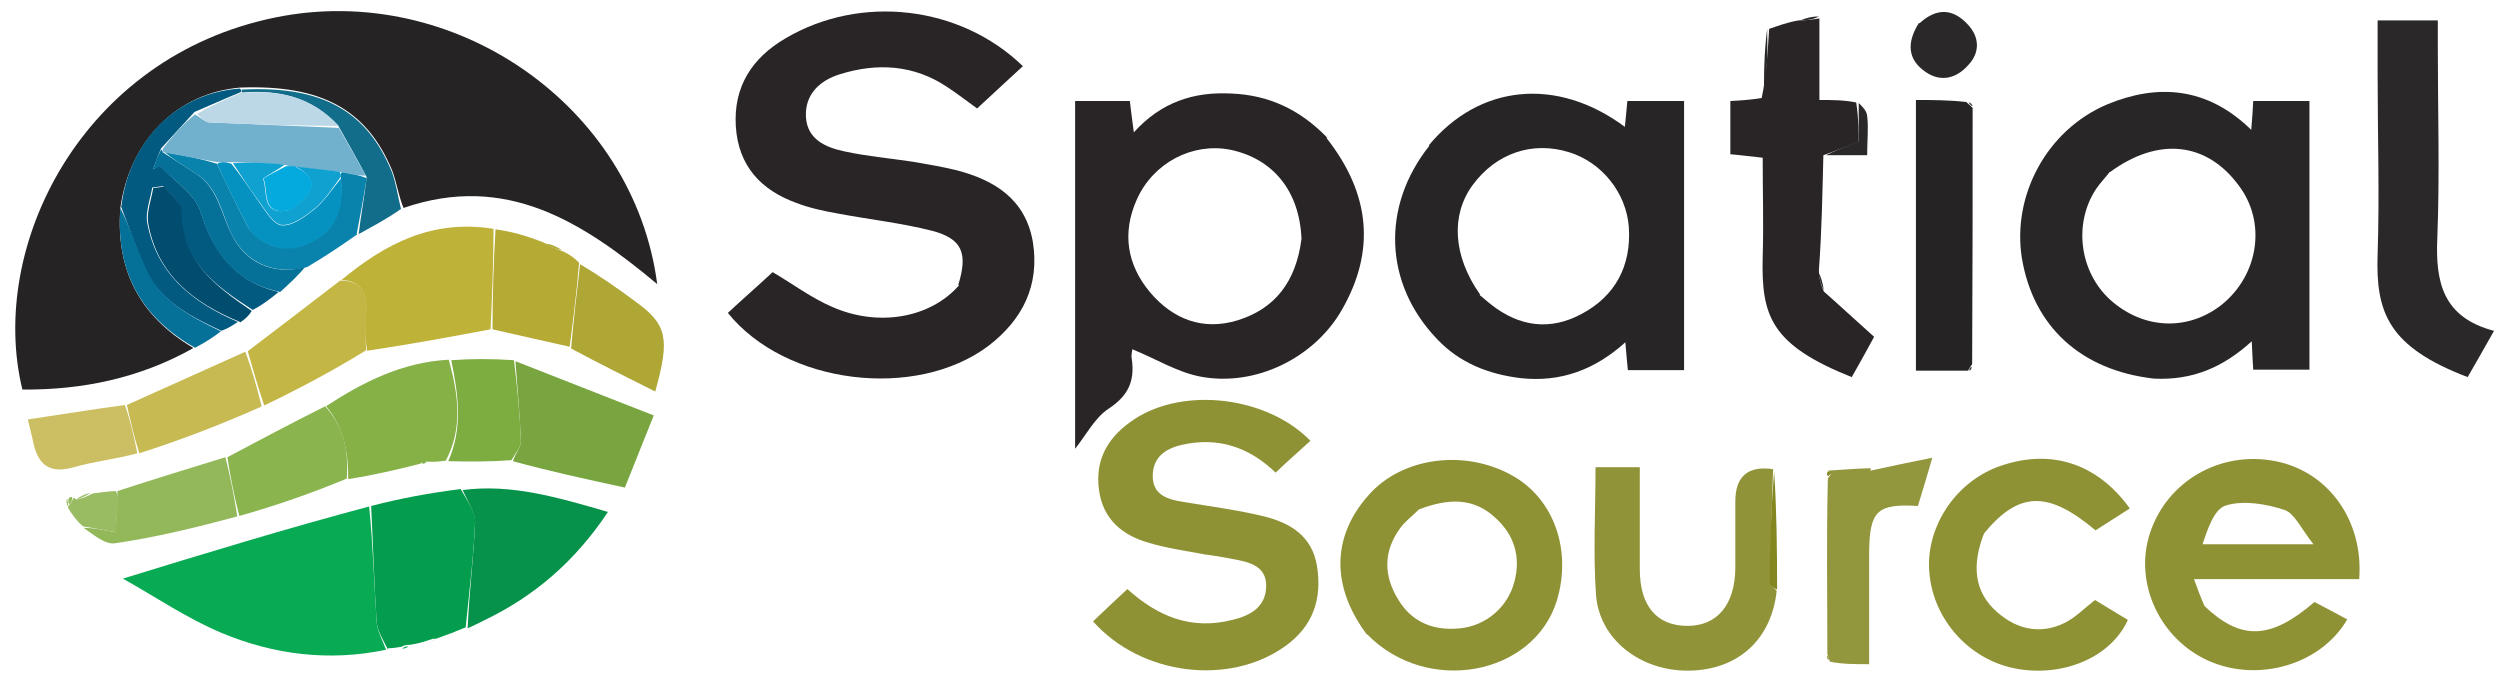
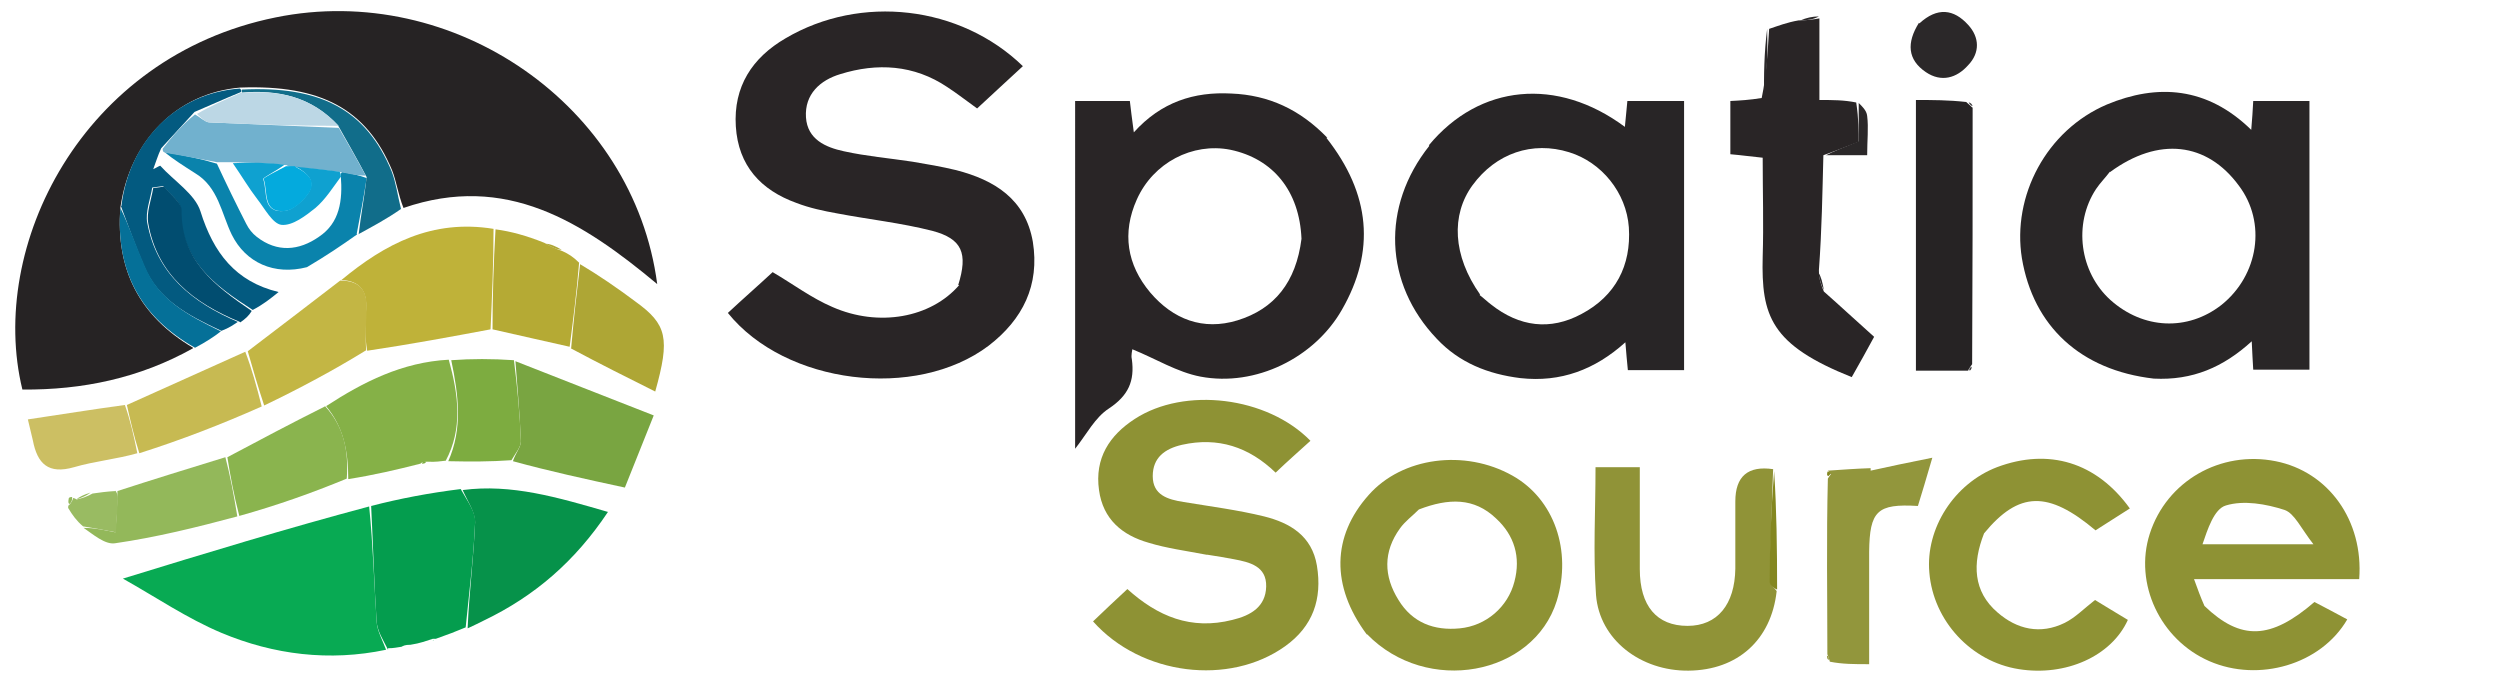
<svg xmlns="http://www.w3.org/2000/svg" id="Layer_1" data-name="Layer 1" version="1.1" viewBox="0 0 502.5 137.1">
  <defs>
    <style>
      .cls-1 {
        fill: #c7ba52;
      }

      .cls-1, .cls-2, .cls-3, .cls-4, .cls-5, .cls-6, .cls-7, .cls-8, .cls-9, .cls-10, .cls-11, .cls-12, .cls-13, .cls-14, .cls-15, .cls-16, .cls-17, .cls-18, .cls-19, .cls-20, .cls-21, .cls-22, .cls-23, .cls-24, .cls-25, .cls-26, .cls-27, .cls-28, .cls-29, .cls-30, .cls-31, .cls-32, .cls-33, .cls-34, .cls-35 {
        stroke-width: 0px;
      }

      .cls-2 {
        fill: #049d4e;
      }

      .cls-3 {
        fill: #292526;
      }

      .cls-4 {
        fill: #85b147;
      }

      .cls-5 {
        fill: #8ab44e;
      }

      .cls-6 {
        fill: #b5aa34;
      }

      .cls-7 {
        fill: #116d8a;
      }

      .cls-8 {
        fill: #057098;
      }

      .cls-9 {
        fill: #035a80;
      }

      .cls-10 {
        fill: #bfb239;
      }

      .cls-11 {
        fill: #0fa1d0;
      }

      .cls-12 {
        fill: #413f41;
      }

      .cls-13 {
        fill: #99bb62;
      }

      .cls-14 {
        fill: #282526;
      }

      .cls-15 {
        fill: #0592c1;
      }

      .cls-16 {
        fill: #848720;
      }

      .cls-17 {
        fill: #79a541;
      }

      .cls-18 {
        fill: #0a83ac;
      }

      .cls-19 {
        fill: #909337;
      }

      .cls-20 {
        fill: #92963c;
      }

      .cls-21 {
        fill: #262324;
      }

      .cls-22 {
        fill: #aea635;
      }

      .cls-23 {
        fill: #ccbf63;
      }

      .cls-24 {
        fill: #014d70;
      }

      .cls-25 {
        fill: #c3b644;
      }

      .cls-26 {
        fill: #04aadd;
      }

      .cls-27 {
        fill: #08aa53;
      }

      .cls-28 {
        fill: #71b1ce;
      }

      .cls-29 {
        fill: #8e9234;
      }

      .cls-30 {
        fill: #bcd7e5;
      }

      .cls-31 {
        fill: #2b2829;
      }

      .cls-32 {
        fill: #7dac40;
      }

      .cls-33 {
        fill: #93b85a;
      }

      .cls-34 {
        fill: #06924a;
      }

      .cls-35 {
        fill: #292627;
      }
    </style>
  </defs>
  <path class="cls-21" d="M38.8,70c-10.7,6-22.2,8.4-34.3,8.3C-2.5,49.6,16.4,11.4,55.4,3.5c35.8-7.3,72,17.7,76.7,53.6-15-12.5-30.4-22.4-51-15.3-1.1-2.8-1.4-5.3-2.3-7.6-5.1-12.2-14.2-17.2-30.5-16.6-12.8,1.1-22.2,10.7-24.1,24.1-1,12.7,4,21.9,14.6,28.2Z" />
  <path class="cls-3" d="M192.6,57.3c2-6.4.8-9.3-5.2-10.9-6.3-1.6-12.8-2.3-19.1-3.5-2.8-.5-5.6-1.1-8.2-2.1-7.2-2.6-11.7-7.5-12.2-15.4-.5-8,3.3-13.8,10-17.7,15.1-8.9,35.1-6.6,47.7,5.6-3,2.8-6,5.5-9.2,8.5-2.1-1.5-4-3-6-4.3-6.7-4.5-14.1-4.9-21.5-2.6-4,1.2-7.2,4-6.9,8.7.3,4.4,3.9,6,7.6,6.8,4.5,1,9.2,1.4,13.8,2.1,3,.5,5.9,1,8.8,1.7,7.7,2,13.9,5.8,15.4,14.4,1.4,8.7-2,15.6-8.9,20.9-14.6,11-40.8,7.8-52.4-6.6,3-2.8,6.1-5.5,9-8.2,4.1,2.4,7.8,5.2,12,7,9.3,4.1,19.8,2.2,25.5-4.4Z" />
  <path class="cls-3" d="M266.6,27.7c8.9,11.3,9.9,22.8,3.1,34.6-5.5,9.6-17.3,15.5-28.4,13.4-4.7-.9-9-3.6-13.7-5.5,0,.2-.3,1.2-.1,2,.6,4.4-.7,7.3-4.6,9.9-2.8,1.8-4.5,5.2-6.8,8.1V20.3h11c.2,1.7.4,3.4.8,6.3,5.5-6.1,12.1-8.2,19.6-7.8,7.5.3,13.8,3.2,19.3,8.9M261.6,48c-.4-9.6-5.7-16.1-14.3-17.9-7.6-1.5-15.5,2.6-18.8,10-3,6.7-2,13.1,2.7,18.7,4.6,5.4,10.6,7.7,17.5,5.6,7.5-2.3,11.8-7.7,12.9-16.4Z" />
  <path class="cls-35" d="M432.9,76.1c-14.7-1.7-24.2-10.5-26.5-24.2-2-12.5,4.9-25.7,17.1-30.9,10.1-4.2,20.1-3.6,29,5.1.2-2.3.3-3.9.4-5.8h11.3v54h-11.3c-.1-1.7-.2-3.4-.3-5.7-5.7,5.2-11.9,7.9-19.7,7.5M424.1,34.5c-.9,1.2-2,2.3-2.8,3.5-4.6,7-3.3,16.7,2.9,22.3,6.6,5.9,15.5,6.3,22.3,1,7.5-6,9.1-16.6,3.5-24-6.4-8.7-16.1-9.9-25.9-2.7Z" />
  <path class="cls-14" d="M287.2,29.2c10.2-12.3,25.8-13.8,39.4-3.7.2-1.8.3-3.3.5-5.2h11.4v54.1h-11.3c-.2-1.7-.3-3.5-.5-5.6-6.1,5.5-13,8.1-21.1,7.2-6.5-.8-12.3-3.1-16.8-7.9-10.6-11.1-11.2-26.6-1.5-38.8M297.4,59.3c.8.6,1.5,1.3,2.3,1.9,5.7,4.5,11.9,5.3,18.2,1.9,6.8-3.6,10-9.7,9.5-17.4-.5-7-5.5-13.1-12-15.1-7.4-2.3-14.7.2-19.4,6.6-4.4,6-4,14.2,1.5,22Z" />
  <path class="cls-29" d="M242.5,111.5c-4.2-.8-8-1.3-11.6-2.4-5.3-1.5-9.2-4.7-10-10.6-.9-6.4,2.1-11,7.2-14.3,10-6.5,26.6-4.5,35.3,4.4-2.3,2.1-4.6,4.1-7,6.4-5.4-5.2-11.6-7.2-18.8-5.6-3.5.8-5.9,2.6-5.9,6.3,0,3.8,3,4.7,6.2,5.2,5.4.9,10.9,1.6,16.2,2.9,5.2,1.3,9.6,3.9,10.6,9.9,1.1,6.7-.8,12.2-6.4,16.2-11.2,8-28.9,5.9-38.6-5,2.2-2.1,4.4-4.2,6.9-6.5,6.1,5.5,12.8,8.3,21.1,6.2,3.8-.9,6.7-2.7,6.8-6.7.1-4.1-3.3-4.9-6.5-5.5-1.6-.3-3.3-.6-5.3-.9Z" />
  <path class="cls-29" d="M443.1,121.8c7.3,7,13.3,6.8,22.1-.8,2.1,1.1,4.4,2.3,6.6,3.5-5.3,9.1-17.8,12.7-27.7,8.4-9.9-4.3-15.2-15.6-12-25.6,3.4-10.6,14.2-16.8,25.3-14.6,10.6,2.1,17.7,11.9,16.8,23.7h-33.2c.8,2.2,1.3,3.6,2.1,5.4M442.8,109.4h22.2c-2.5-3.2-3.8-6.2-5.8-6.9-3.7-1.2-8.2-2-11.8-.9-2.4.7-3.7,4.9-4.7,7.8Z" />
  <path class="cls-3" d="M365.7,3.6v16.5c2.8,0,4.9,0,7.4.5.5,3.3.5,6,.5,7.9-3.1,1.2-5.1,2-7.1,2.7-.2,7.5-.3,14.9-.9,23.1,0,1.9.5,3.1,1,4.3,3.3,2.9,6.5,5.9,10.1,9.1-1.3,2.4-2.9,5.3-4.5,8.1-16.3-6.5-18.2-12.3-17.9-24.2.2-6.5,0-13,0-19.9-2.1-.2-4.2-.5-6.5-.7v-10.7c2-.1,3.8-.2,6.3-.6,1-4.8,1.2-9.4,1.5-13.9,1.8-.6,3.6-1.3,5.9-1.7,1.8,0,3-.2,4.2-.4Z" />
  <path class="cls-29" d="M274.7,127.5c-7.2-9.7-7-19.7.4-28,6.7-7.6,19.3-9.3,28.9-3.9,8.4,4.7,12,15.1,8.9,25.2-4.7,15-26.1,19-38.1,6.7M285.2,102.4c-1.3,1.3-2.8,2.4-3.8,3.8-3.4,4.7-3.3,9.6-.3,14.4,2.8,4.6,7.2,6.2,12.3,5.7,5.3-.5,9.7-4.3,11-9.4,1.3-4.9,0-9.3-3.7-12.7-4.4-4.2-9.5-4.1-15.5-1.8Z" />
  <path class="cls-27" d="M77.6,130.6c-11.4,2.4-22.6,1-33.1-3.4-6.9-2.9-13.2-7.2-19.8-10.9,16.9-5.2,33-10.1,49.5-14.5.8,8,1,15.6,1.5,23.1.1,1.9,1.2,3.8,1.9,5.7Z" />
-   <path class="cls-31" d="M477.9,14.7V4.1h12.1v5.3c0,12.8.4,25.6-.1,38.4-.4,8.9,1.1,16,11.4,18.7-2,3.5-3.6,6.4-5.3,9.3-16-6.1-18.5-13-18.1-24.7.4-12,0-24,0-36.4Z" />
  <path class="cls-29" d="M398.8,107.2c-2.4,6.1-2.2,11.7,2.7,15.9,3.9,3.4,8.6,4.5,13.5,2.1,2.2-1.1,3.9-2.9,6.1-4.6,2.1,1.3,4.3,2.6,6.6,4-3.3,7.3-12.5,11.4-21.9,9.9-9.6-1.5-17.2-9.7-18-19.4-.8-8.9,5-17.9,13.6-21.2,10.4-3.9,20-1,26.7,8.3-2.3,1.5-4.6,2.9-6.9,4.4-9.5-8-15.4-7.9-22.4.6Z" />
  <path class="cls-19" d="M357.1,118.9c-1.1,9.7-7.8,15.8-17.7,15.9-9.6.1-17.9-6.2-18.6-15.2-.6-8.4-.1-16.9-.1-25.7h8.9c0,7,0,13.7,0,20.5,0,7.4,3.4,11.4,9.6,11.4,6,0,9.5-4.3,9.6-11.5,0-4.5,0-9,0-13.5q0-7.6,7.6-6.5c-.3,7.9-.5,15.3-.6,22.6,0,.6.9,1.3,1.3,1.9Z" />
  <path class="cls-21" d="M396.5,21.6c0,17,0,34-.1,51.6-.5.7-.7,1-.8,1.3h-10.5V20.1c3.4,0,6.5,0,10.1.4.7.6,1,.9,1.2,1.1Z" />
  <path class="cls-2" d="M78,130.6c-1-2-2.2-3.8-2.3-5.8-.5-7.5-.7-15.1-1.1-23.1,5.8-1.5,11.6-2.6,18-3.4,1.4,2.5,3,4.6,2.9,6.6-.3,7.1-1.2,14.2-1.9,21.2-1.9.8-3.7,1.5-6,2.3-.4,0-.6,0-.6,0-1.3.4-2.5.9-4.5,1.2-1.1,0-1.4.2-1.8.4-.8.1-1.5.3-2.7.3Z" />
  <path class="cls-10" d="M68.6,56.3c8.8-7.3,18.3-12.3,30.6-10.3,0,7.1-.3,13.6-.6,20.2-8,1.5-16.1,3-24.8,4.3-.5-2.9-.4-5.7-.2-8.4.2-3.5-1.2-5.7-5-5.8Z" />
  <path class="cls-34" d="M94,126.2c.3-7.1,1.2-14.1,1.5-21.2,0-2.1-1.5-4.2-2.5-6.5,9.8-1.3,19.2,1.5,29.2,4.4-6.6,9.9-14.7,16.9-24.9,21.8-1,.5-2,1-3.3,1.6Z" />
  <path class="cls-17" d="M103.6,72.6c9,3.5,18,7.1,27.8,10.9-2.3,5.7-4.1,10.2-5.8,14.5-7.9-1.7-15.2-3.3-22.5-5.3.5-1.6,1.6-2.8,1.6-4-.2-5.4-.7-10.7-1.1-16.1Z" />
  <path class="cls-4" d="M65.6,81.6c7.4-4.8,15.2-8.8,24.6-9.3,2,7.2,2.8,13.9-.6,20.3-1,.1-2.1.3-3.6.2-.8,0-1.2.1-1.5.4-4.7,1.2-9.4,2.3-14.5,3.1,0-5.7-1-10.5-4.4-14.6Z" />
  <path class="cls-20" d="M367.3,131.5c0-11.6-.2-23.2.1-35.3.4-.7.7-.9.6-.9-.2-.2-.4-.5-.6-.7,2.9-.2,5.7-.4,8.6-.5v.5c3.6-.8,7.4-1.6,12.4-2.6-1.3,4.5-2.1,7.1-2.9,9.7-8.2-.5-9.7,1-9.8,9.2,0,7.5,0,14.9,0,22.6-3,0-5.4,0-7.9-.5-.2-.8-.4-1.2-.5-1.5Z" />
  <path class="cls-9" d="M24.4,41.4c1.6-13.1,11-22.7,23.8-23.6.4.3.4.7,0,.8-3.2,1.3-6,2.6-9.1,3.9-2.3,2.5-4.4,4.8-6.7,7.3-.7,1.5-1.1,2.9-1.6,4.2.5-.2.9-.5,1.4-.7,2.8,3.1,7,5.7,8.1,9.2,2.6,8.3,7,14.1,15.7,16.2-1.6,1.3-3.1,2.5-5.2,3.6-7.8-5-14.6-10.1-14.5-20.2,0-1.6-2.3-3.1-3.5-4.7-.7.1-1.4.2-2.2.3-.4,2.4-1.4,4.9-1,7.1,1.9,10.3,9.1,16,18.2,19.9-.9.6-1.7,1.2-3.3,1.8-6.7-3.1-12.8-6.3-15.6-13.1-1.7-4-3.1-8-4.6-12Z" />
  <path class="cls-25" d="M68.4,56.4c4.1,0,5.4,2.1,5.3,5.6-.1,2.7-.3,5.5-.1,8.4-6.5,4-13.4,7.7-20.5,11.1-1.3-3.9-2.3-7.4-3.3-10.9,6.2-4.7,12.3-9.4,18.7-14.3Z" />
  <path class="cls-5" d="M65.3,81.6c3.8,4.1,4.8,8.9,4.4,14.6-7,2.9-14.1,5.4-21.6,7.5-1.1-4.2-1.8-8-2.4-11.8,6.4-3.4,12.8-6.8,19.6-10.2Z" />
  <path class="cls-6" d="M99,66.2c0-6.7.2-13.2.6-20.1,3.1.4,6.3,1.3,9.8,2.7,1.5.9,2.6,1.3,3.7,1.7,1.1.5,2.1,1.1,3.3,2.3-.5,6.1-1.2,11.5-1.9,16.9-5-1.1-10.1-2.3-15.5-3.5Z" />
  <path class="cls-1" d="M49.3,70.7c1.3,3.4,2.3,7,3.3,11-8.1,3.6-16.1,6.7-24.6,9.4-1.1-3.5-1.8-6.6-2.5-9.7,7.8-3.5,15.6-7,23.8-10.7Z" />
  <path class="cls-33" d="M45.3,91.9c1,3.8,1.7,7.6,2.4,11.9-8.2,2.2-16.3,4.2-24.6,5.4-2,.3-4.4-1.8-6.3-3.1,2.3,0,4.4.5,6.4.9.2-2.3.3-4.5.4-6.8,0-.5,0-1,0-1.5,7.1-2.3,14.2-4.5,21.7-6.8Z" />
  <path class="cls-22" d="M114.8,70c.5-5.7,1.1-11.1,1.8-16.9,3.7,2.2,7.5,4.8,11.1,7.5,6.4,4.6,7,7.4,4,18.1-5.6-2.8-11.2-5.6-17-8.7Z" />
  <path class="cls-32" d="M90.1,92.7c2.9-6.5,2.1-13.2.6-20.3,4.1-.3,8.2-.3,12.6,0,.7,5.6,1.2,10.9,1.4,16.3,0,1.2-1.1,2.4-1.9,3.8-4.2.3-8.2.3-12.7.2Z" />
  <path class="cls-18" d="M71.8,47.1c-3.1,2.2-6.2,4.3-10.1,6.6-6.6,1.7-12.3-.9-15.1-6.5-2.1-4.3-2.7-9.6-7.4-12.4-2.2-1.4-4.4-2.8-6.1-4.2,3.8.6,7.2,1.3,10.5,2.3,2,4.3,3.9,8.2,5.9,12.1.5,1,1.2,1.9,2.1,2.6,4.1,3.2,8.5,2.8,12.5,0,4.2-2.8,4.8-7.3,4.4-12.3,0-.2,0-.7.4-.7,1.8.3,3.2.6,4.8,1.2-.6,3.9-1.3,7.6-2,11.2Z" />
  <path class="cls-23" d="M25.1,81.4c1.1,3.1,1.8,6.2,2.5,9.7-4.2,1.2-8.6,1.6-12.7,2.8-5.2,1.5-7.4-.7-8.3-5.4-.3-1.4-.7-2.8-1-4.2,6.7-1,12.9-2,19.5-2.9Z" />
  <path class="cls-24" d="M48.2,64.7c-9.3-3.8-16.6-9.5-18.4-19.8-.4-2.2.6-4.7,1-7.1.7-.1,1.4-.2,2.2-.3,1.2,1.6,3.5,3.2,3.5,4.7-.1,10.1,6.6,15.2,14.1,20.3-.6,1-1.3,1.6-2.3,2.3Z" />
  <path class="cls-7" d="M72.1,47c.4-3.5,1.1-7.1,1.6-11.4-2-3.8-3.8-6.9-5.7-10.3-5.4-5.9-12.1-7.3-19.4-6.7,0,0,0-.4,0-.6,15.9-.8,25,4.1,30.1,16.4.9,2.3,1.2,4.8,1.9,7.6-2.7,1.9-5.5,3.4-8.6,5.1Z" />
-   <path class="cls-8" d="M32.7,30.6c2.2,1.4,4.3,2.8,6.5,4.2,4.6,2.8,5.2,8.1,7.4,12.4,2.7,5.6,8.4,8.2,14.7,6.5-1.3,1.6-3,3.2-5,5-9-1.9-13.4-7.7-16-16.1-1.1-3.6-5.3-6.2-8.1-9.2-.5.2-.9.5-1.4.7.4-1.3.8-2.7,1.6-4,.3,0,.3.5.3.5Z" />
  <path class="cls-31" d="M385.8,4.7c3.6-3.3,6.9-2.9,9.8.3,2.3,2.5,2.4,5.6,0,8.1-2.3,2.6-5.4,3.5-8.5,1.4-3.7-2.5-3.9-5.9-1.4-9.9Z" />
  <path class="cls-8" d="M24.2,41.8c1.8,3.7,3.2,7.8,4.9,11.7,2.8,6.8,8.9,10,15.3,13.1-1.4,1.1-3.1,2.2-5.2,3.3-11-6.2-16-15.5-15-28.2Z" />
  <path class="cls-13" d="M23.2,98.6c.4.6.5,1.1.5,1.6-.1,2.3-.3,4.5-.4,6.8-2.1-.4-4.1-.8-6.6-1.2-1.3-1.1-2.1-2.2-3-3.7,0-.4,0-.5.3-.7.4-.5.6-.9.7-1.3,0,0,.3,0,.7.3,1.3-.3,2.3-.7,3.2-1.2,1.4-.2,2.8-.4,4.6-.5Z" />
  <path class="cls-16" d="M357.2,118.5c-.6-.2-1.5-.9-1.5-1.5,0-7.3.3-14.7.9-22.3.5,7.6.6,15.5.6,23.9Z" />
  <path class="cls-31" d="M367,31.2c1.6-.8,3.6-1.6,6.6-2.8,0-1.9,0-4.6,0-7.7.6.6,1.6,1.5,1.7,2.6.3,2.4,0,4.9,0,7.9-2.9,0-5.4,0-8.4,0Z" />
  <path class="cls-31" d="M355.2,5.8c.1,4.5,0,9-.6,13.8-.1-4.4,0-9.1.6-13.8Z" />
  <path class="cls-31" d="M366.6,58.3c-.5-.9-.9-2.1-1.1-3.5.6.9.8,2,1.1,3.5Z" />
  <path class="cls-33" d="M18.2,99c-.6.5-1.6,1-2.9,1.4.6-.5,1.6-1,2.9-1.4Z" />
  <path class="cls-31" d="M365.6,3.3c-1.1.6-2.3.8-3.7.8,1.1-.5,2.4-.8,3.7-.8Z" />
  <path class="cls-22" d="M112.9,50.2c-.9,0-2-.5-3.2-1.2.9,0,2,.5,3.2,1.2Z" />
-   <path class="cls-13" d="M13.5,101.7c-.1-.6-.2-1.3,0-1.5.2.8.2,1,.2,1.3,0,0-.1.1-.2.2Z" />
  <path class="cls-33" d="M14,101.3c-.3-.1-.3-.4-.2-1,0-.4.5-.4.7-.4,0,.5,0,.9-.5,1.4Z" />
  <path class="cls-12" d="M395.9,74.5c-.2-.3,0-.6.4-.8,0,.2,0,.6-.4.8Z" />
  <path class="cls-12" d="M396.5,21.3c-.3,0-.5-.2-.8-.7.3,0,.6.2.8.7Z" />
  <path class="cls-16" d="M367.3,94.8c.3,0,.6.1.7.4,0,0-.2.2-.5.5-.3-.1-.3-.3-.2-.8Z" />
  <path class="cls-32" d="M84.8,93.2c0-.2.3-.5.8-.4,0,.3-.3.4-.8.4Z" />
  <path class="cls-27" d="M87,128.8c0-.1.2-.2.2-.2,0,0-.2.3-.2.2Z" />
-   <path class="cls-27" d="M80.9,130.4c0-.2.4-.4,1.1-.5,0,.2-.4.4-1.1.5Z" />
  <path class="cls-16" d="M367.2,131.8c.2,0,.4.4.4.8-.3,0-.3-.3-.4-.8Z" />
  <path class="cls-28" d="M33.1,30.6c-.4,0-.4-.5-.4-.7,2-2.6,4-4.9,6.5-6.9,1.2.7,2,1.5,2.8,1.6,8.7.4,17.4.7,26.1,1.1,1.8,3.1,3.6,6.2,5.4,9.6-1.4,0-2.8-.2-4.9-.7-3.5-.4-6.3-.7-9.4-1-.7,0-1.1,0-1.6-.4-3.8-.4-7.4-.5-11.4-.6-1.1,0-1.8,0-2.6,0-3.4-.6-6.7-1.3-10.5-1.9Z" />
  <path class="cls-30" d="M68,25.3c-8.5,0-17.2-.3-25.9-.7-.8,0-1.6-.8-2.5-1.7,2.7-1.6,5.5-2.8,8.7-4.2,7.7-.7,14.3.7,19.8,6.6Z" />
-   <path class="cls-15" d="M43.7,32.9c.7-.4,1.5-.4,2.8,0,2.1,2.6,3.6,5,5.2,7.2,1.5,2,3.1,5,4.9,5.2,2.2.2,4.8-1.8,6.8-3.4,2-1.7,3.5-4.1,5.2-6.1.4,4.7-.2,9.2-4.4,12-4,2.7-8.4,3.1-12.5,0-.9-.7-1.6-1.6-2.1-2.6-2-3.9-4-7.8-5.9-12.1Z" />
  <path class="cls-11" d="M68.6,35.4c-1.7,2.3-3.2,4.7-5.2,6.4-2,1.6-4.6,3.6-6.8,3.4-1.8-.2-3.4-3.3-4.9-5.2-1.7-2.2-3.1-4.6-4.9-7.2,3.4-.2,7.1-.1,10.4.3-1.7,1.3-4.4,2.6-4.3,2.9.9,2.5-.3,6.9,4.3,6.4,1.6-.2,3.4-1.8,4.5-3.2,2.1-2.8,0-4.4-2.2-5.7,2.8.3,5.6.6,8.7,1,.3.2.3.7.3.9Z" />
  <path class="cls-26" d="M59.3,33.5c2.6,1.3,4.6,3,2.5,5.7-1.1,1.4-2.9,3.1-4.5,3.2-4.6.5-3.4-3.9-4.3-6.4-.1-.3,2.6-1.6,4.5-2.6.8,0,1.2,0,1.9,0Z" />
</svg>